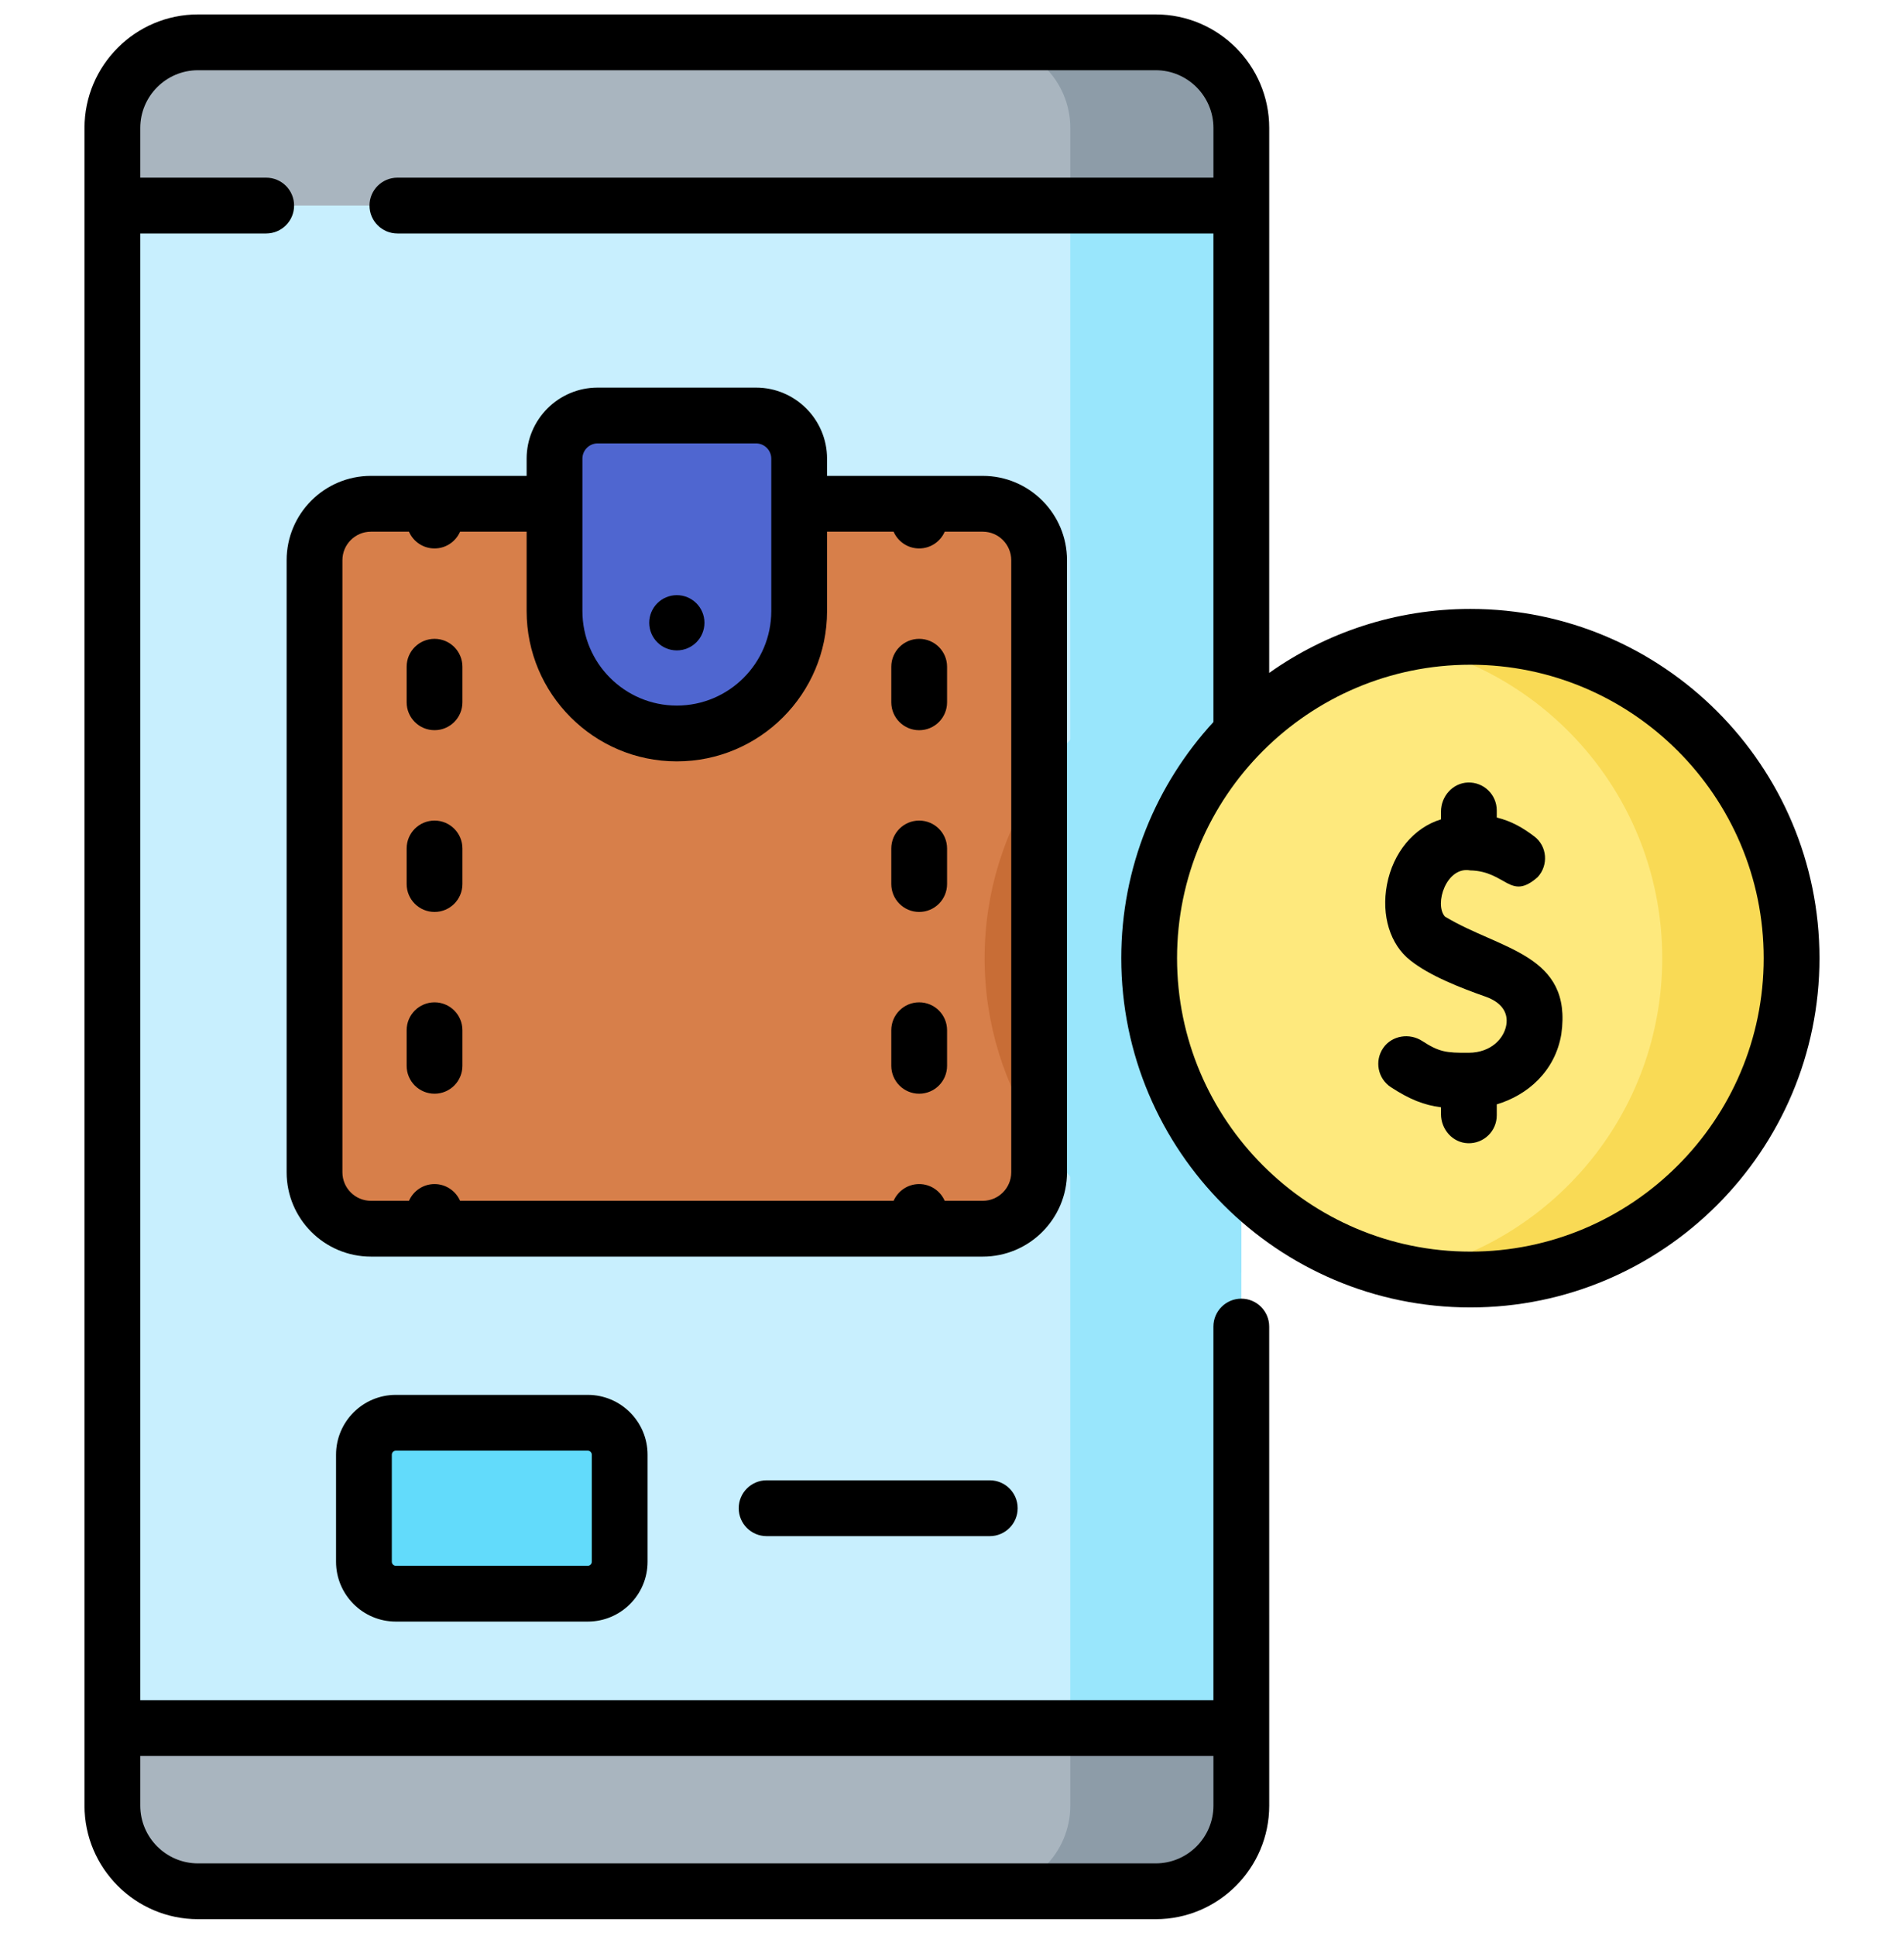
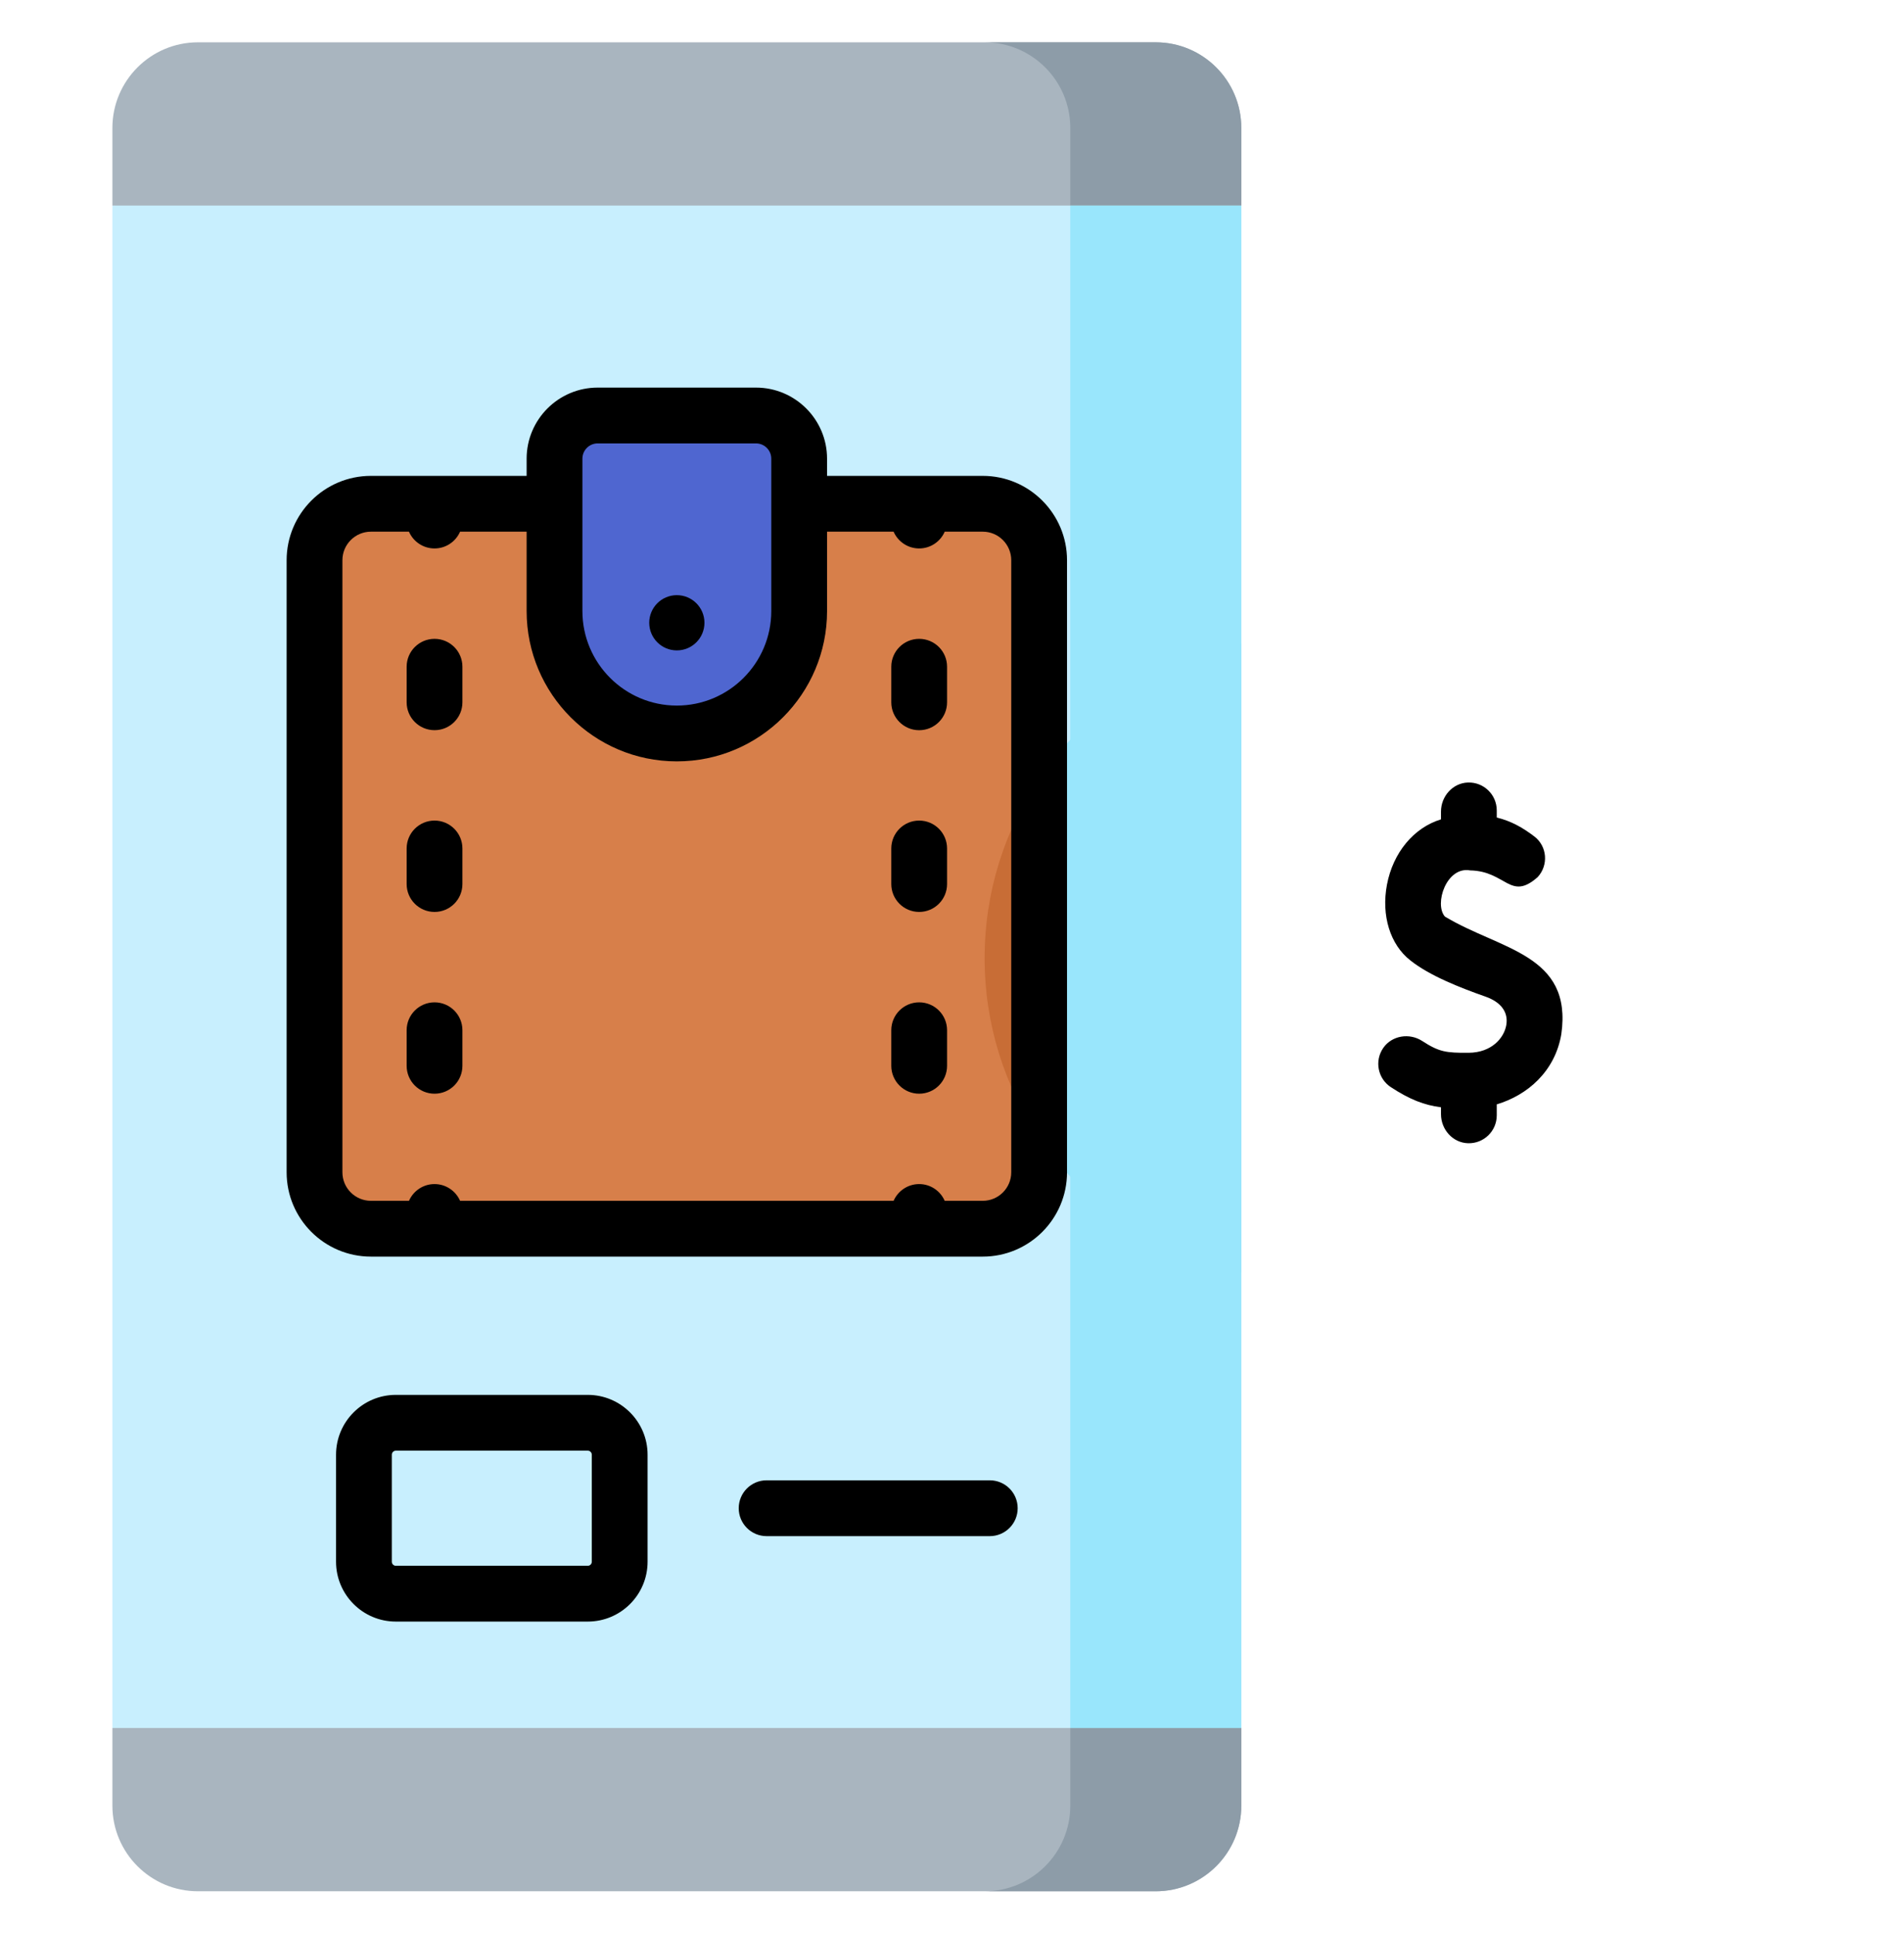
<svg xmlns="http://www.w3.org/2000/svg" width="61" height="62" viewBox="0 0 61 62" fill="none">
  <g clip-path="url(#clip0_3587_1432)">
    <path d="M39.769 6.583V55.34H3.601V6.583L21.195 3.969L39.769 6.583Z" fill="#C8EFFE" />
    <path d="M39.769 4.099V6.583H3.601V4.099C3.601 2.584 4.829 1.355 6.344 1.355H37.026C38.541 1.355 39.769 2.584 39.769 4.099Z" fill="#A9B5BF" />
    <path d="M39.769 4.099V6.583H34.29V4.099C34.29 2.584 33.061 1.355 31.546 1.355H37.025C38.541 1.355 39.769 2.584 39.769 4.099Z" fill="#8D9CA8" />
    <path d="M3.601 55.34H39.769V57.825C39.769 59.34 38.541 60.568 37.026 60.568H6.344C4.829 60.568 3.601 59.34 3.601 57.825V55.34Z" fill="#A9B5BF" />
    <path d="M39.769 55.34V57.825C39.769 59.34 38.541 60.568 37.025 60.568H31.546C33.061 60.568 34.29 59.34 34.29 57.825V55.34H39.769Z" fill="#8D9CA8" />
    <path d="M34.289 6.583H39.768V55.34H34.289V6.583Z" fill="#99E6FC" />
    <path d="M39.769 20.604V40.768C37.624 40.331 35.723 39.227 34.29 37.681C32.587 35.846 31.546 33.388 31.546 30.686C31.546 27.985 32.587 25.527 34.29 23.691C35.723 22.146 37.624 21.041 39.769 20.604Z" fill="#99E6FC" />
    <path d="M33.292 17.941V37.543C33.292 38.54 32.483 39.349 31.486 39.349H11.883C10.885 39.349 10.076 38.54 10.076 37.543V17.941C10.076 16.943 10.885 16.134 11.883 16.134H31.486C32.483 16.134 33.292 16.943 33.292 17.941Z" fill="#D77F4A" />
    <path d="M33.291 24.949V36.423C32.188 34.784 31.545 32.811 31.545 30.686C31.545 28.561 32.188 26.588 33.291 24.949Z" fill="#C86D36" />
    <path d="M21.685 23.489C19.52 23.489 17.766 21.735 17.766 19.57V14.689C17.766 13.925 18.385 13.306 19.148 13.306H24.221C24.985 13.306 25.604 13.925 25.604 14.689V19.57C25.604 21.735 23.849 23.489 21.685 23.489Z" fill="#4F66D0" />
-     <path d="M47.108 40.977C52.791 40.977 57.399 36.37 57.399 30.686C57.399 25.002 52.791 20.395 47.108 20.395C41.424 20.395 36.816 25.002 36.816 30.686C36.816 36.37 41.424 40.977 47.108 40.977Z" fill="#FEE97D" />
-     <path d="M47.108 20.395C46.398 20.395 45.705 20.467 45.035 20.604C49.725 21.562 53.254 25.712 53.254 30.686C53.254 35.66 49.725 39.809 45.035 40.768C45.705 40.905 46.398 40.977 47.108 40.977C52.791 40.977 57.399 36.369 57.399 30.686C57.398 25.002 52.791 20.395 47.108 20.395Z" fill="#F9DA55" />
-     <path d="M18.831 51.037H12.681C12.117 51.037 11.659 50.58 11.659 50.015V46.587C11.659 46.022 12.117 45.565 12.681 45.565H18.831C19.396 45.565 19.854 46.022 19.854 46.587V50.015C19.854 50.58 19.396 51.037 18.831 51.037Z" fill="#62DBFB" />
-     <path d="M47.108 19.501C44.709 19.501 42.485 20.26 40.662 21.55L40.663 4.099C40.663 2.094 39.031 0.462 37.025 0.462H6.344C4.339 0.462 2.707 2.094 2.707 4.099V57.825C2.707 59.83 4.339 61.462 6.344 61.462H37.026C39.031 61.462 40.663 59.83 40.663 57.825L40.662 42.484C40.662 41.99 40.262 41.59 39.769 41.59C39.275 41.59 38.875 41.99 38.875 42.484V54.447H4.494V7.477H8.528C9.022 7.477 9.422 7.077 9.422 6.583C9.422 6.09 9.022 5.69 8.528 5.69H4.494V4.099C4.494 3.079 5.324 2.249 6.344 2.249H37.026C38.046 2.249 38.876 3.079 38.876 4.099V5.69H12.732C12.238 5.69 11.838 6.09 11.838 6.583C11.838 7.077 12.238 7.477 12.732 7.477H38.875V23.123C37.043 25.116 35.923 27.772 35.923 30.686C35.923 36.853 40.94 41.871 47.108 41.871C53.275 41.871 58.292 36.853 58.292 30.686C58.292 24.519 53.275 19.501 47.108 19.501ZM38.876 56.234V57.825C38.876 58.845 38.046 59.675 37.026 59.675H6.344C5.324 59.675 4.494 58.845 4.494 57.825V56.234H38.876ZM47.108 40.083C41.926 40.083 37.71 35.868 37.71 30.686C37.71 25.504 41.926 21.288 47.108 21.288C52.289 21.288 56.505 25.504 56.505 30.686C56.505 35.868 52.289 40.083 47.108 40.083Z" fill="black" />
    <path d="M34.185 37.543V17.941C34.185 16.452 32.974 15.24 31.486 15.24H26.497V14.689C26.497 13.434 25.476 12.413 24.221 12.413H19.148C17.893 12.413 16.872 13.434 16.872 14.689V15.24H11.883C10.394 15.24 9.183 16.452 9.183 17.941V37.543C9.183 39.032 10.394 40.243 11.883 40.243H31.486C32.974 40.243 34.185 39.032 34.185 37.543ZM18.659 14.689C18.659 14.419 18.878 14.2 19.148 14.2H24.221C24.491 14.2 24.71 14.419 24.71 14.689V19.57C24.71 21.238 23.353 22.596 21.684 22.596C20.016 22.596 18.659 21.238 18.659 19.57V14.689ZM32.398 37.543C32.398 38.047 31.989 38.456 31.486 38.456H30.266C30.128 38.141 29.814 37.92 29.448 37.92C29.082 37.92 28.767 38.141 28.629 38.456H14.74C14.602 38.141 14.287 37.92 13.921 37.92C13.555 37.92 13.241 38.141 13.103 38.456H11.883C11.38 38.456 10.97 38.047 10.97 37.543V17.941C10.97 17.437 11.38 17.027 11.883 17.027H13.102C13.24 17.343 13.555 17.564 13.921 17.564C14.288 17.564 14.602 17.343 14.74 17.027H16.872V19.57C16.872 22.224 19.031 24.383 21.684 24.383C24.338 24.383 26.497 22.224 26.497 19.57V17.027H28.629C28.767 17.343 29.081 17.564 29.448 17.564C29.814 17.564 30.129 17.343 30.267 17.027H31.486C31.989 17.027 32.398 17.437 32.398 17.941V37.543H32.398Z" fill="black" />
    <path d="M29.448 32.1C28.955 32.1 28.555 32.5 28.555 32.993V34.132C28.555 34.626 28.955 35.026 29.448 35.026C29.942 35.026 30.342 34.626 30.342 34.132V32.993C30.342 32.5 29.942 32.1 29.448 32.1Z" fill="black" />
    <path d="M29.448 20.459C28.955 20.459 28.555 20.859 28.555 21.352V22.491C28.555 22.985 28.955 23.385 29.448 23.385C29.942 23.385 30.342 22.985 30.342 22.491V21.352C30.342 20.859 29.942 20.459 29.448 20.459Z" fill="black" />
    <path d="M29.448 26.279C28.955 26.279 28.555 26.679 28.555 27.173V28.311C28.555 28.805 28.955 29.205 29.448 29.205C29.942 29.205 30.342 28.805 30.342 28.311V27.173C30.342 26.679 29.942 26.279 29.448 26.279Z" fill="black" />
    <path d="M13.922 26.279C13.428 26.279 13.028 26.679 13.028 27.173V28.311C13.028 28.805 13.428 29.205 13.922 29.205C14.415 29.205 14.815 28.805 14.815 28.311V27.173C14.815 26.679 14.415 26.279 13.922 26.279Z" fill="black" />
    <path d="M13.922 20.459C13.428 20.459 13.028 20.859 13.028 21.352V22.491C13.028 22.984 13.428 23.384 13.922 23.384C14.415 23.384 14.815 22.984 14.815 22.491V21.352C14.815 20.859 14.415 20.459 13.922 20.459Z" fill="black" />
    <path d="M13.922 32.1C13.428 32.1 13.028 32.5 13.028 32.993V34.132C13.028 34.626 13.428 35.026 13.922 35.026C14.415 35.026 14.815 34.626 14.815 34.132V32.993C14.815 32.5 14.415 32.1 13.922 32.1Z" fill="black" />
    <path d="M12.681 44.671C11.625 44.671 10.766 45.53 10.766 46.587V50.015C10.766 51.071 11.625 51.931 12.681 51.931H18.831C19.888 51.931 20.747 51.072 20.747 50.015V46.587C20.747 45.531 19.888 44.671 18.831 44.671H12.681ZM18.96 46.587V50.015C18.96 50.086 18.903 50.144 18.831 50.144H12.682C12.611 50.144 12.553 50.086 12.553 50.015V46.587C12.553 46.516 12.611 46.458 12.682 46.458H18.831C18.902 46.458 18.96 46.516 18.96 46.587Z" fill="black" />
    <path d="M24.561 47.407C24.067 47.407 23.667 47.807 23.667 48.301C23.667 48.794 24.067 49.195 24.561 49.195H31.71C32.204 49.195 32.604 48.794 32.604 48.301C32.604 47.807 32.204 47.407 31.71 47.407H24.561Z" fill="black" />
    <path d="M21.684 20.829C22.173 20.829 22.569 20.433 22.569 19.944C22.569 19.456 22.173 19.06 21.684 19.06C21.196 19.06 20.8 19.456 20.8 19.944C20.8 20.433 21.196 20.829 21.684 20.829Z" fill="black" />
    <path d="M47.032 25.06C46.543 25.075 46.166 25.501 46.166 25.991V26.24C45.292 26.507 44.629 27.307 44.435 28.332C44.249 29.319 44.537 30.249 45.181 30.754C45.804 31.252 46.799 31.638 47.595 31.918C48.092 32.094 48.327 32.416 48.259 32.824C48.187 33.25 47.779 33.711 47.053 33.715C46.322 33.721 46.106 33.688 45.563 33.337C45.157 33.074 44.599 33.159 44.32 33.555C44.028 33.971 44.14 34.542 44.562 34.818C45.172 35.216 45.629 35.391 46.166 35.461V35.682C46.166 36.171 46.543 36.598 47.032 36.612C47.538 36.627 47.953 36.222 47.953 35.719V35.367C48.931 35.076 49.82 34.315 50.021 33.121C50.387 30.554 48.068 30.424 46.291 29.353C45.94 28.948 46.344 27.736 47.102 27.875C48.251 27.896 48.384 28.868 49.264 28.089C49.616 27.707 49.57 27.101 49.156 26.787C48.775 26.498 48.421 26.298 47.953 26.181V25.953C47.953 25.451 47.538 25.045 47.032 25.06Z" fill="black" />
  </g>
  <defs>
    <clipPath id="clip0_3587_1432">
      <rect width="61" height="61" fill="white" transform="translate(0 0.462)" />
    </clipPath>
  </defs>
</svg>